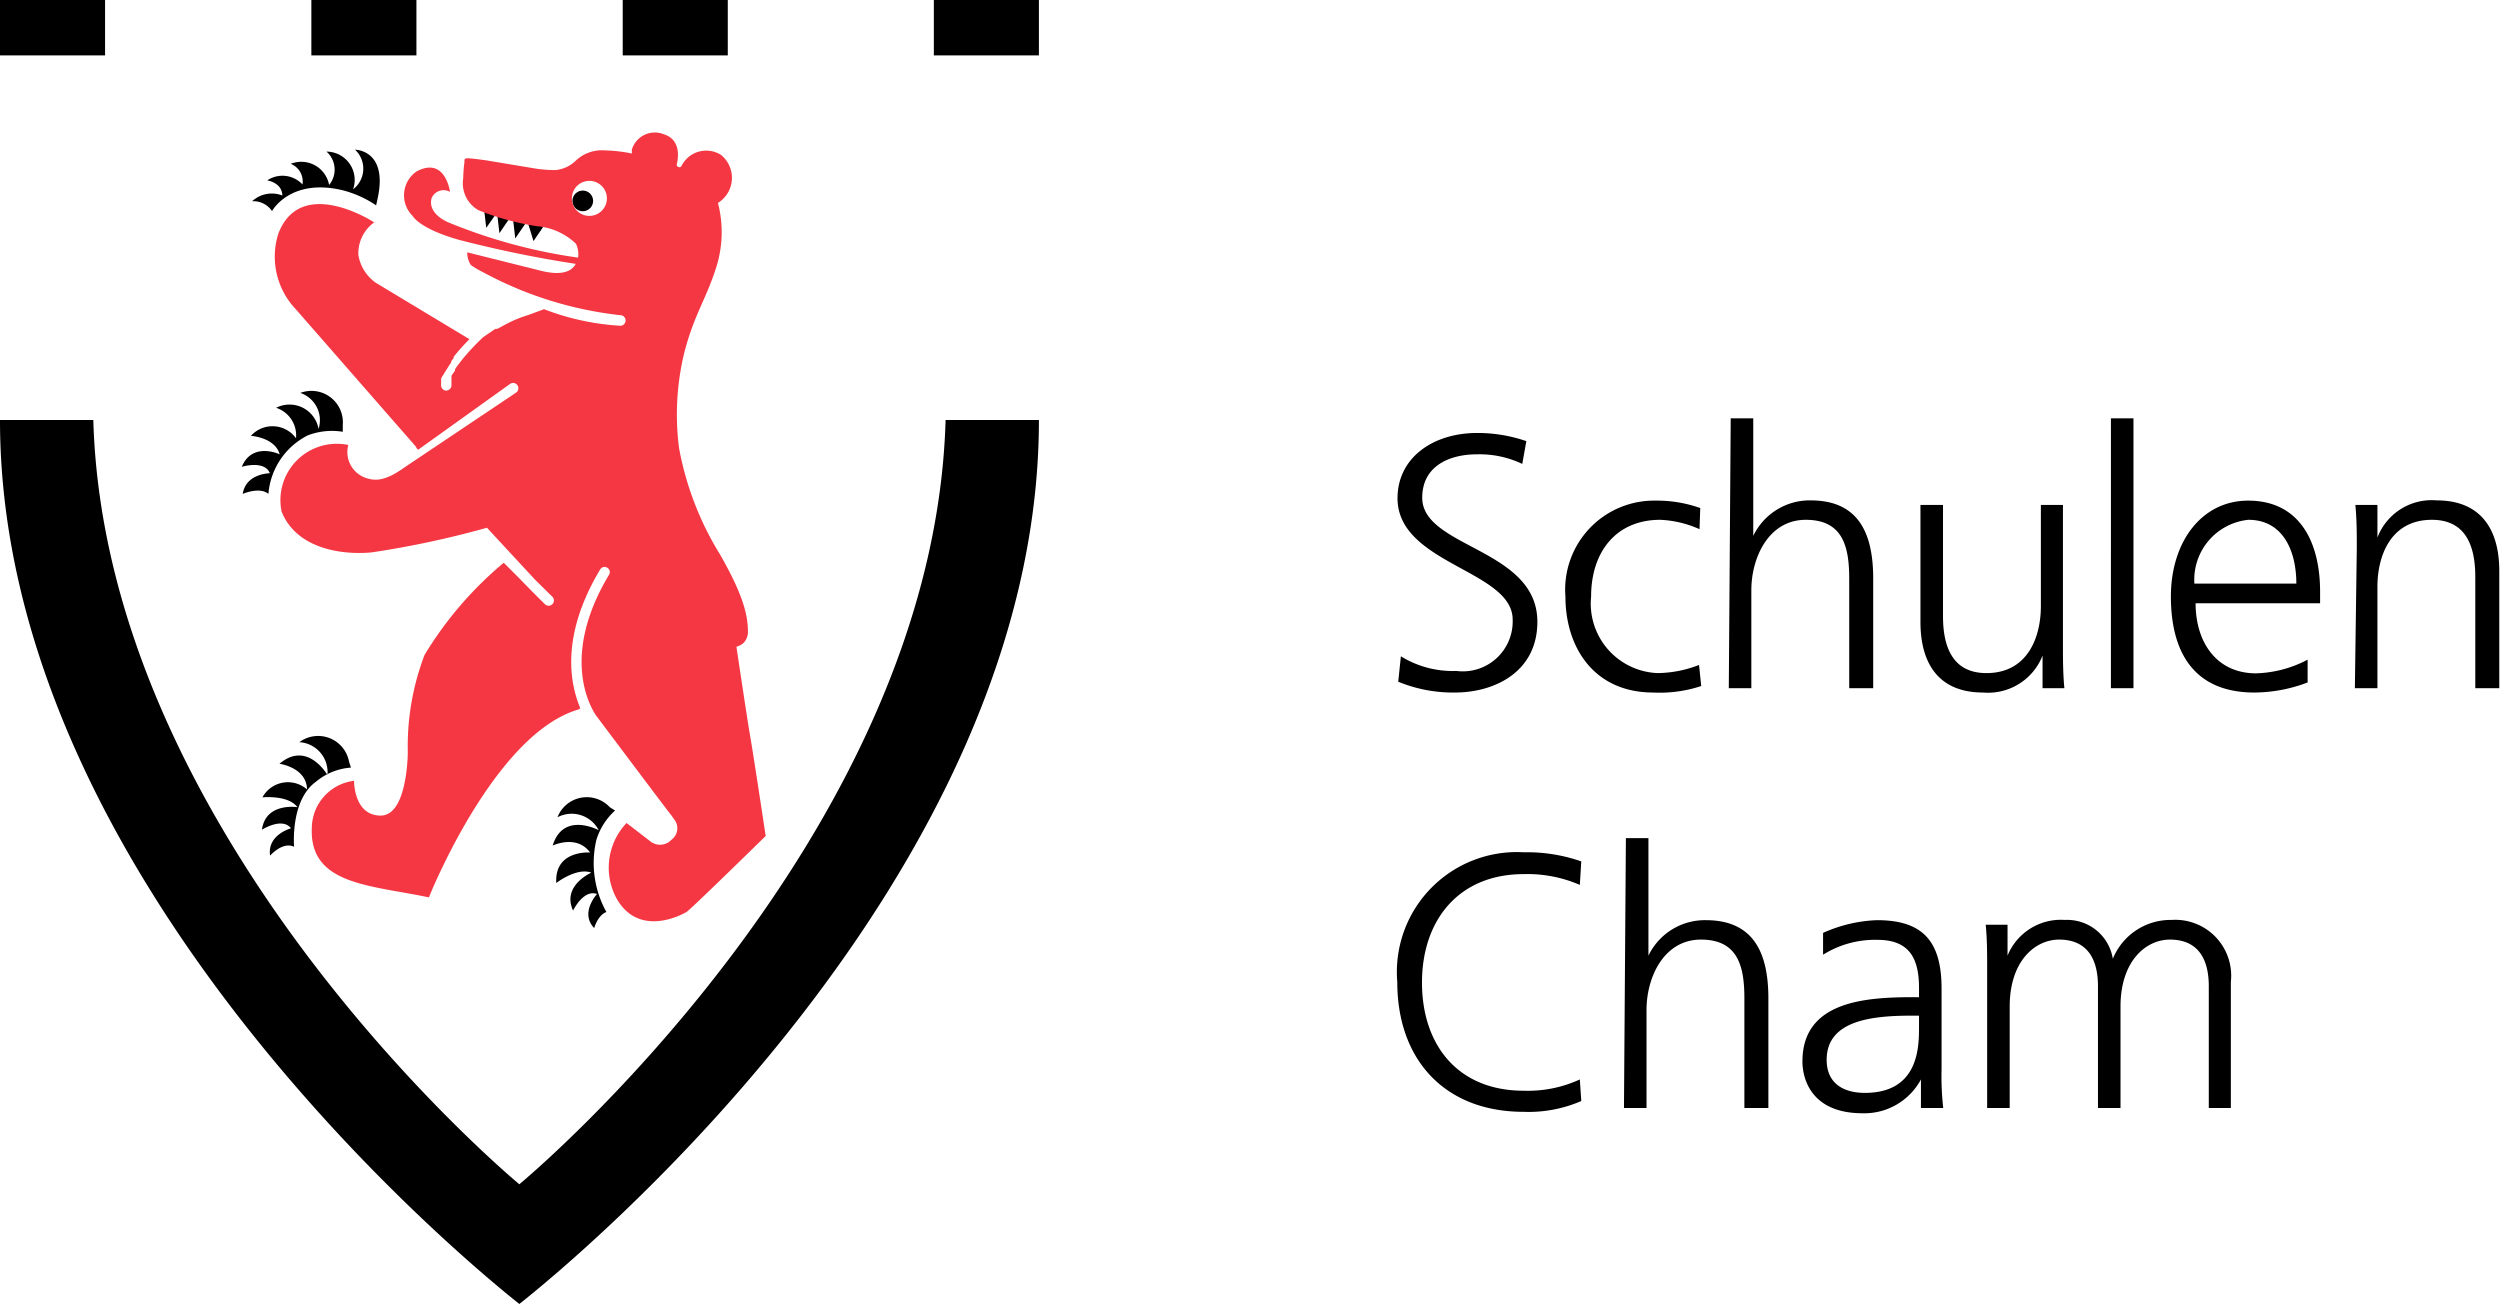
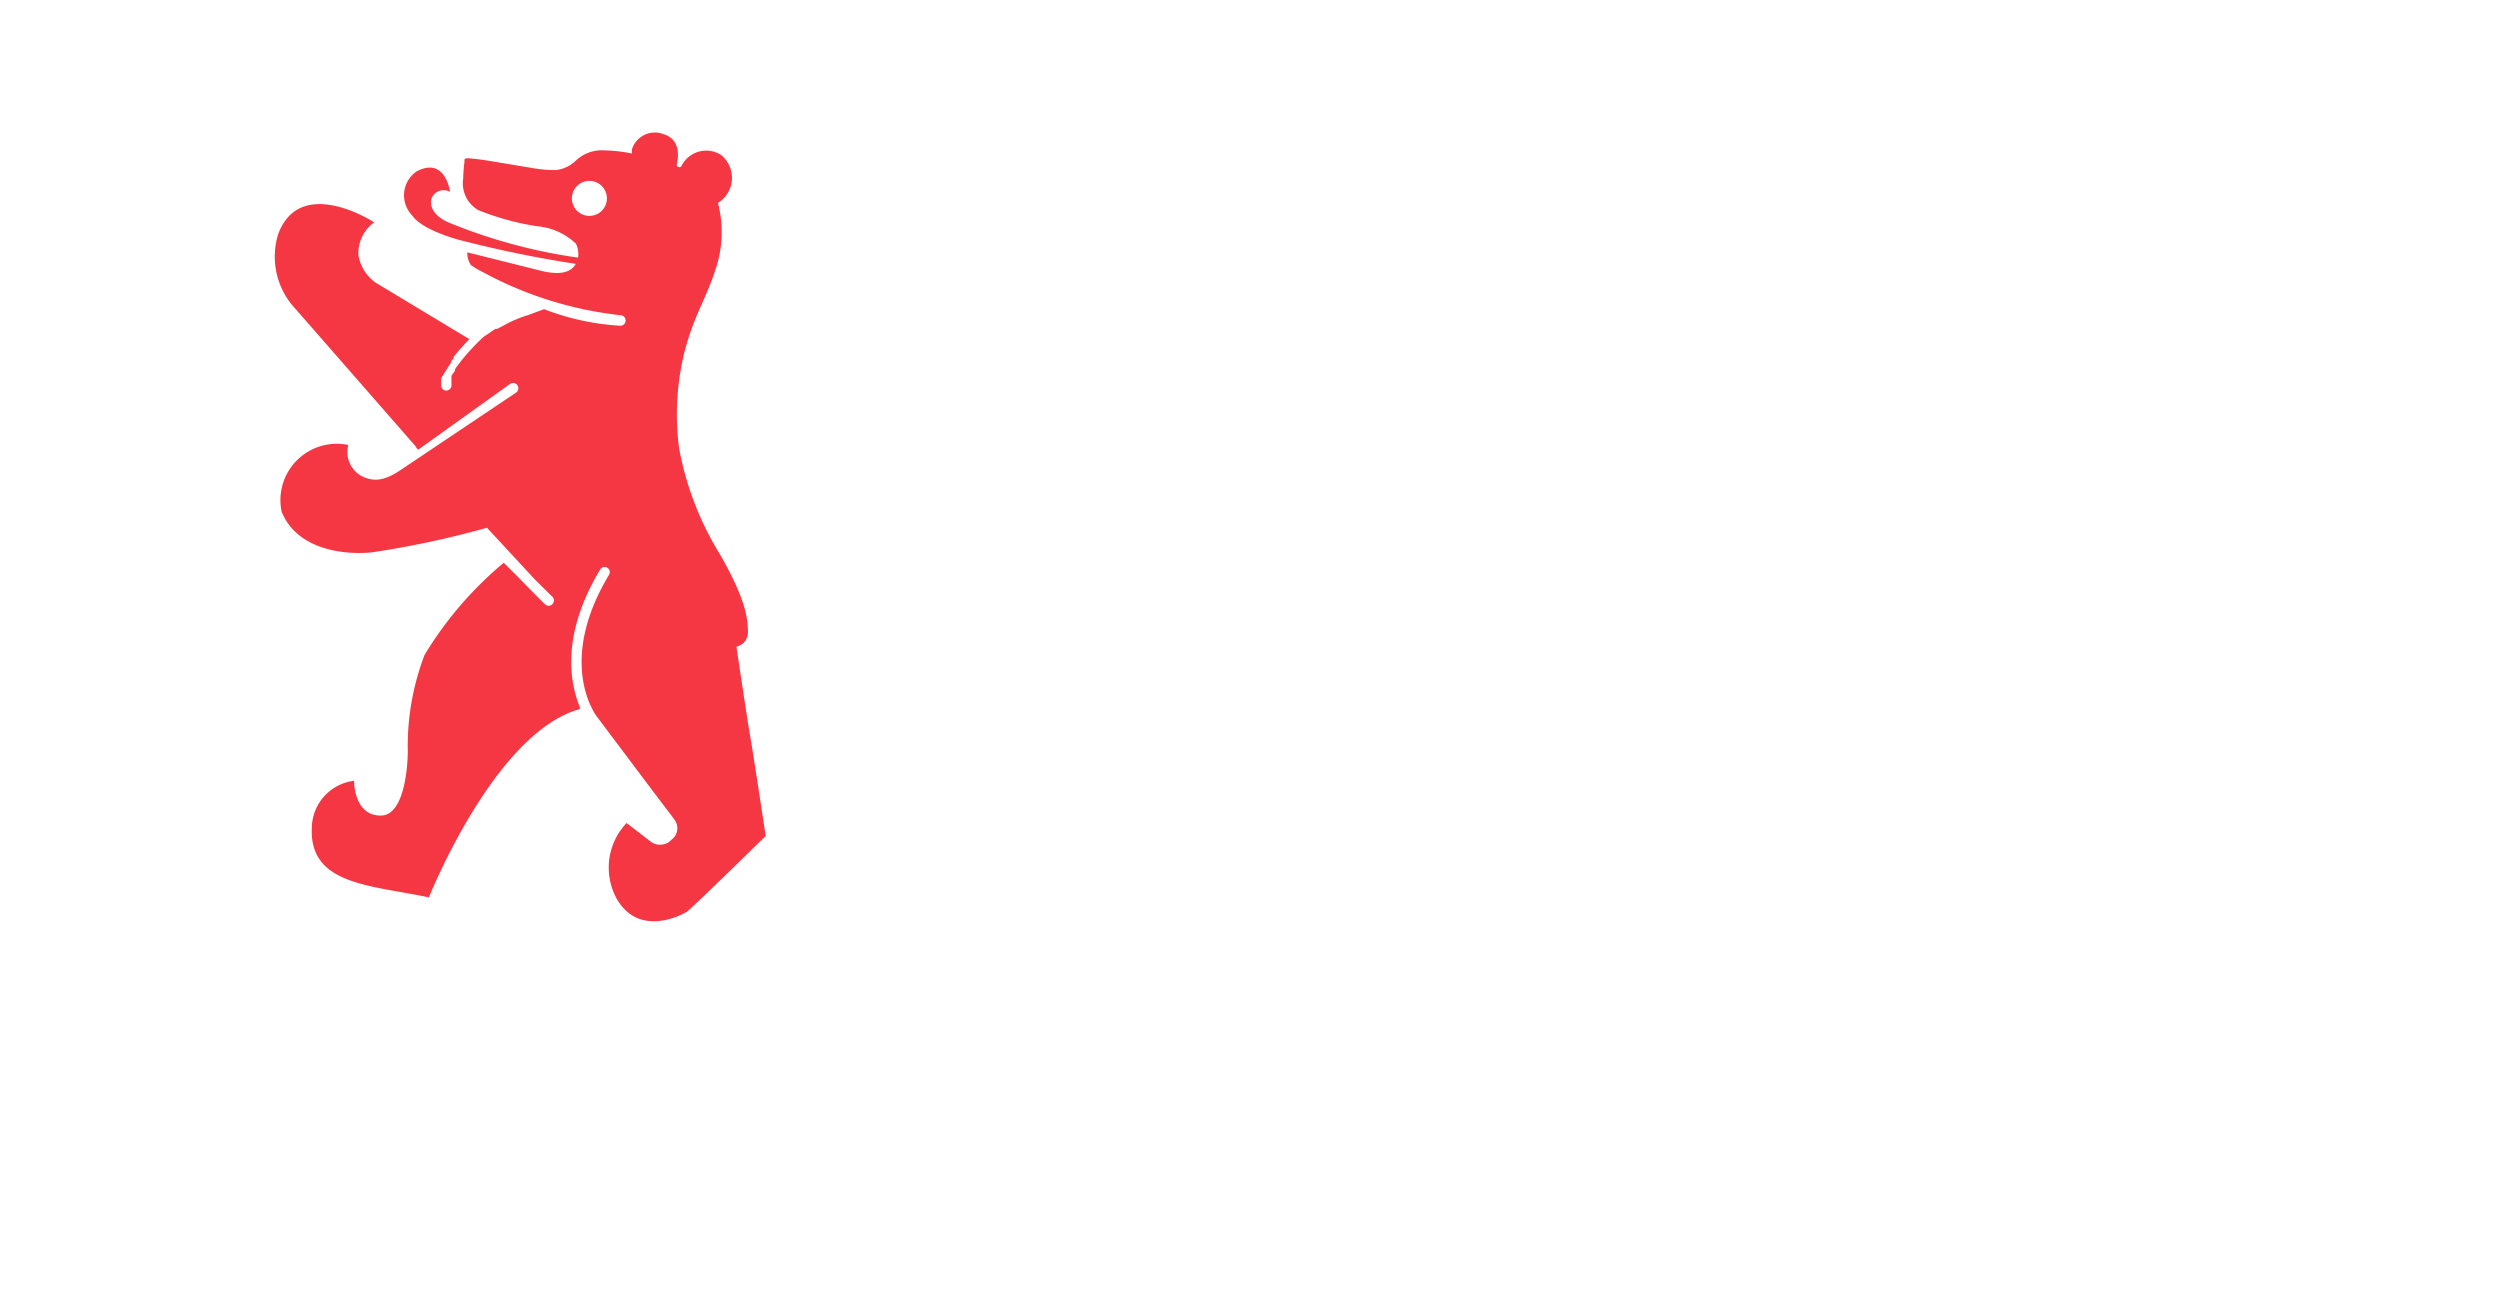
<svg xmlns="http://www.w3.org/2000/svg" viewBox="0 0 104.22 54.37">
  <g data-name="Ebene 2">
    <g data-name="Ebene 1">
-       <path d="m20.16 8.54.11.96.44-.63-.55-.33zm.55.23.11.95.43-.63-.54-.32zm.66.21.11.96.43-.63-.54-.33zm.58.12.29.95.43-.63-.72-.32zm-7.66 8.61a1.31 1.31 0 0 0-1.77-1.33 1.2 1.2 0 0 1 .76 1.5 1.23 1.23 0 0 0-1.77-.88 1.21 1.21 0 0 1 .83 1.27 1.21 1.21 0 0 0-1.88-.1s1 .06 1.2.77c0 0-1.14-.54-1.58.52 0 0 .95-.29 1.17.27 0 0-1 0-1.13.86 0 0 .7-.31 1.07 0a3 3 0 0 1 1.64-2.44 2.81 2.81 0 0 1 1.46-.15Zm.26 14.04a1.31 1.31 0 0 0-2.07-.81 1.25 1.25 0 0 1 1.17 1.37s-.83-1.46-2-.47c0 0 1.13.15 1.15 1.07a1.21 1.21 0 0 0-1.86.33s1.07-.11 1.46.41c0 0-1.33-.21-1.48.94 0 0 .84-.54 1.21-.06 0 0-1 .27-.87 1.14 0 0 .52-.6 1-.37 0 0-.17-1.93.91-2.71a2.55 2.55 0 0 1 1.46-.59Zm10.87 1.9a1.31 1.31 0 0 0-2.18.42 1.27 1.27 0 0 1 1.72.54s-1.48-.8-1.92.64c0 0 1-.48 1.56.29 0 0-1.49-.12-1.41 1.27 0 0 .85-.66 1.46-.43 0 0-1.24.54-.76 1.58 0 0 .43-.9 1-.69 0 0-.73.78-.12 1.42 0 0 .15-.54.51-.67a4.21 4.21 0 0 1-.42-3 2.72 2.72 0 0 1 .78-1.23ZM23.87 8.31a.43.43 0 0 1 .85 0 .43.43 0 1 1-.85 0Zm-8.12-.07c.42-2-.95-2-.95-2a1.08 1.08 0 0 1-.08 1.65 1.18 1.18 0 0 0-1.11-1.57 1 1 0 0 1 .11 1.39 1.18 1.18 0 0 0-1.6-.88.79.79 0 0 1 .49.86 1.14 1.14 0 0 0-1.47-.17s.62.09.63.63a1.21 1.21 0 0 0-1.26.24.93.93 0 0 1 .83.41s.75-1.39 2.94-.87a4.51 4.51 0 0 1 1.4.63Z" />
      <path d="M31.27 30.67c-.1-.55-.57-3.71-.57-3.71a.74.74 0 0 0 .29-.15.66.66 0 0 0 .19-.44c0-.64-.13-1.45-1.16-3.25a12.85 12.85 0 0 1-1.71-4.43 10.88 10.88 0 0 1 .22-4c.41-1.58.88-2.16 1.31-3.49a4.85 4.85 0 0 0 .09-2.74 1.23 1.23 0 0 0 .13-2 1.15 1.15 0 0 0-1.64.44.1.1 0 0 1-.1.07.11.11 0 0 1-.11-.11s.3-1-.53-1.26a1 1 0 0 0-1.34.64v.16a6.11 6.11 0 0 0-1.13-.13A1.58 1.58 0 0 0 24 6.7a1.4 1.4 0 0 1-.84.39 5.54 5.54 0 0 1-1-.09l-1.86-.31s-.54-.08-.77-.09-.15.09-.17.17a6.09 6.09 0 0 0-.05.67 1.29 1.29 0 0 0 .63 1.32 11 11 0 0 0 2.44.67 2.67 2.67 0 0 1 1.63.73 1 1 0 0 1 .09.58 22.32 22.32 0 0 1-5.41-1.47s-.87-.34-.7-1a.54.54 0 0 1 .77-.27s-.19-1.5-1.4-.85A1.21 1.21 0 0 0 17.2 9s.27.53 1.94 1A49.05 49.05 0 0 0 24 11c-.16.31-.58.52-1.52.27l-3-.75a.93.93 0 0 0 .15.53 4.14 4.14 0 0 0 .53.31 15.6 15.6 0 0 0 5.7 1.78.22.22 0 0 1 0 .44 10.53 10.53 0 0 1-3.18-.69l-.65.24a5.16 5.16 0 0 0-1 .42l-.3.16h-.08l-.5.34a9.43 9.43 0 0 0-.89.95l-.07.09-.13.17-.09.13v.06l-.07.1a.83.83 0 0 0-.08.12v.06a.25.25 0 0 1 0 .07v.3a.23.23 0 0 1-.26.18.23.23 0 0 1-.17-.26v-.24a.75.75 0 0 1 .07-.12l.09-.15.09-.14.08-.13.09-.13v-.05l.1-.13v-.05l.12-.15c.16-.19.34-.39.54-.59l-3.9-2.35a1.76 1.76 0 0 1-.73-1.16 1.59 1.59 0 0 1 .66-1.36s-3.06-2-4 .48a3.18 3.18 0 0 0 .73 3.14l5 5.72a.41.41 0 0 0 .1.14L21.27 16a.22.22 0 0 1 .3.06.22.22 0 0 1-.06.31l-4.67 3.13c-.67.48-1.1.56-1.46.46a1.14 1.14 0 0 1-.86-1.41 2.35 2.35 0 0 0-2.78 2.78c.63 1.56 2.52 1.81 3.74 1.7A39.14 39.14 0 0 0 20.3 22l2 2.16.74.73a.22.22 0 0 1-.31.31c-.3-.29-.74-.74-1.13-1.14l-.6-.6a15.35 15.35 0 0 0-3.3 3.84 10.68 10.68 0 0 0-.7 4.05S17 34 15.87 34s-1.11-1.45-1.11-1.45A2 2 0 0 0 13 34.49c-.12 2.4 2.41 2.4 4.88 2.92 0 0 2.72-6.84 6.26-7.84l.05-.05c-.42-1-.84-3 .83-5.78a.21.21 0 0 1 .3-.07.21.21 0 0 1 .07.29c-2 3.33-.83 5.44-.54 5.87.94 1.25 3.1 4.13 3.13 4.15l.15.21A.59.59 0 0 1 28 35a.65.65 0 0 1-.88.08l-1-.77a2.7 2.7 0 0 0-.42 3.14c.93 1.65 2.73.69 2.93.56s3.29-3.16 3.29-3.16-.55-3.64-.65-4.18ZM24.57 9a.73.73 0 1 1 .73-.73.73.73 0 0 1-.73.73Z" style="fill:#f43742" />
-       <path d="M0 0h4.38v2.31H0zm12.98 0h4.38v2.31h-4.38zm12.98 0h4.38v2.31h-4.38zm12.97 0h4.38v2.31h-4.38zm.49 17.51c-.5 17.58-17.77 31.86-17.77 31.86S4.39 35.09 3.89 17.51H0c0 19.19 19.57 35.2 21.65 36.85 2.09-1.65 21.66-17.66 21.66-36.85h-3.89Zm18.98 9.85a4.1 4.1 0 0 0 2.31.61 2.08 2.08 0 0 0 2.35-2.14c0-2.06-4.8-2.31-4.8-5.06 0-1.68 1.47-2.72 3.32-2.72a6.24 6.24 0 0 1 2.05.34l-.17.95a4.14 4.14 0 0 0-1.9-.4c-1.08 0-2.27.45-2.27 1.81 0 2.09 4.8 2.11 4.8 5.17 0 2.11-1.81 2.95-3.43 2.95a6 6 0 0 1-2.37-.45Zm12.45-5.3a4.46 4.46 0 0 0-1.64-.39c-1.84 0-2.88 1.34-2.88 3.2a2.9 2.9 0 0 0 2.78 3.19 4.88 4.88 0 0 0 1.72-.34l.09.88a5.51 5.51 0 0 1-2 .27c-2.46 0-3.66-1.87-3.66-4a3.71 3.71 0 0 1 3.78-4 5.36 5.36 0 0 1 1.84.31Zm1.3-4.62h.94v4.9a2.61 2.61 0 0 1 2.39-1.48c2 0 2.61 1.37 2.61 3.26v4.57h-1v-4.56c0-1.32-.25-2.46-1.81-2.46s-2.27 1.59-2.27 2.93v4.09h-.94ZM86 26.89c0 .59 0 1.19.06 1.8h-.91v-1.36a2.44 2.44 0 0 1-2.48 1.54c-1.89 0-2.61-1.26-2.61-2.94v-4.88H81v4.64c0 1.44.51 2.37 1.81 2.37 1.73 0 2.27-1.51 2.27-2.79v-4.22H86Zm2-9.45h.94v11.25H88Zm8.2 11.01a6.29 6.29 0 0 1-2.22.42c-2.54 0-3.48-1.71-3.48-4s1.29-4 3.22-4c2.16 0 3 1.74 3 3.8v.48h-5.19c0 1.62.87 2.92 2.52 2.92a4.88 4.88 0 0 0 2.15-.57Zm-.47-4.12c0-1.34-.54-2.66-2-2.66a2.51 2.51 0 0 0-2.25 2.66Zm2.52-1.49c0-.58 0-1.18-.06-1.79h.92v1.36a2.42 2.42 0 0 1 2.47-1.55c1.89 0 2.61 1.27 2.61 2.94v4.89h-1v-4.64c0-1.45-.5-2.38-1.81-2.38-1.73 0-2.27 1.52-2.27 2.79v4.23h-.94ZM65.86 36.89a5.49 5.49 0 0 0-2.34-.45c-2.71 0-4.24 1.92-4.24 4.52s1.49 4.51 4.24 4.51a5.18 5.18 0 0 0 2.34-.47l.06.9a5.52 5.52 0 0 1-2.4.45c-3.29 0-5.27-2.17-5.27-5.41a5 5 0 0 1 5.27-5.41 6.86 6.86 0 0 1 2.4.38Zm1.92-1.95h.94v4.9a2.61 2.61 0 0 1 2.39-1.48c2 0 2.61 1.37 2.61 3.26v4.57h-1v-4.56c0-1.32-.25-2.46-1.81-2.46s-2.27 1.59-2.27 2.93v4.09h-.94ZM80.08 45a2.68 2.68 0 0 1-2.43 1.41c-2.17 0-2.51-1.47-2.51-2.16 0-2.56 2.72-2.68 4.7-2.68H80v-.39c0-1.3-.46-2-1.74-2a4.08 4.08 0 0 0-2.26.62v-.91a6 6 0 0 1 2.25-.53c1.89 0 2.69.86 2.69 2.85v3.38a11.57 11.57 0 0 0 .07 1.6h-.93ZM80 42.34h-.27c-1.63 0-3.58.17-3.58 1.84 0 1 .72 1.38 1.59 1.38C80 45.56 80 43.63 80 42.8Zm12.08 3.85v-5.08c0-1.08-.41-1.94-1.62-1.94-1 0-2.06.89-2.06 2.79v4.23h-.94v-5.08c0-1.08-.41-1.94-1.62-1.94-1 0-2.06.89-2.06 2.79v4.23h-.94v-5.85c0-.58 0-1.18-.06-1.79h.91v1.29a2.4 2.4 0 0 1 2.39-1.49 1.93 1.93 0 0 1 2 1.62 2.6 2.6 0 0 1 2.45-1.62A2.33 2.33 0 0 1 93 40.93v5.26Z" />
    </g>
  </g>
</svg>